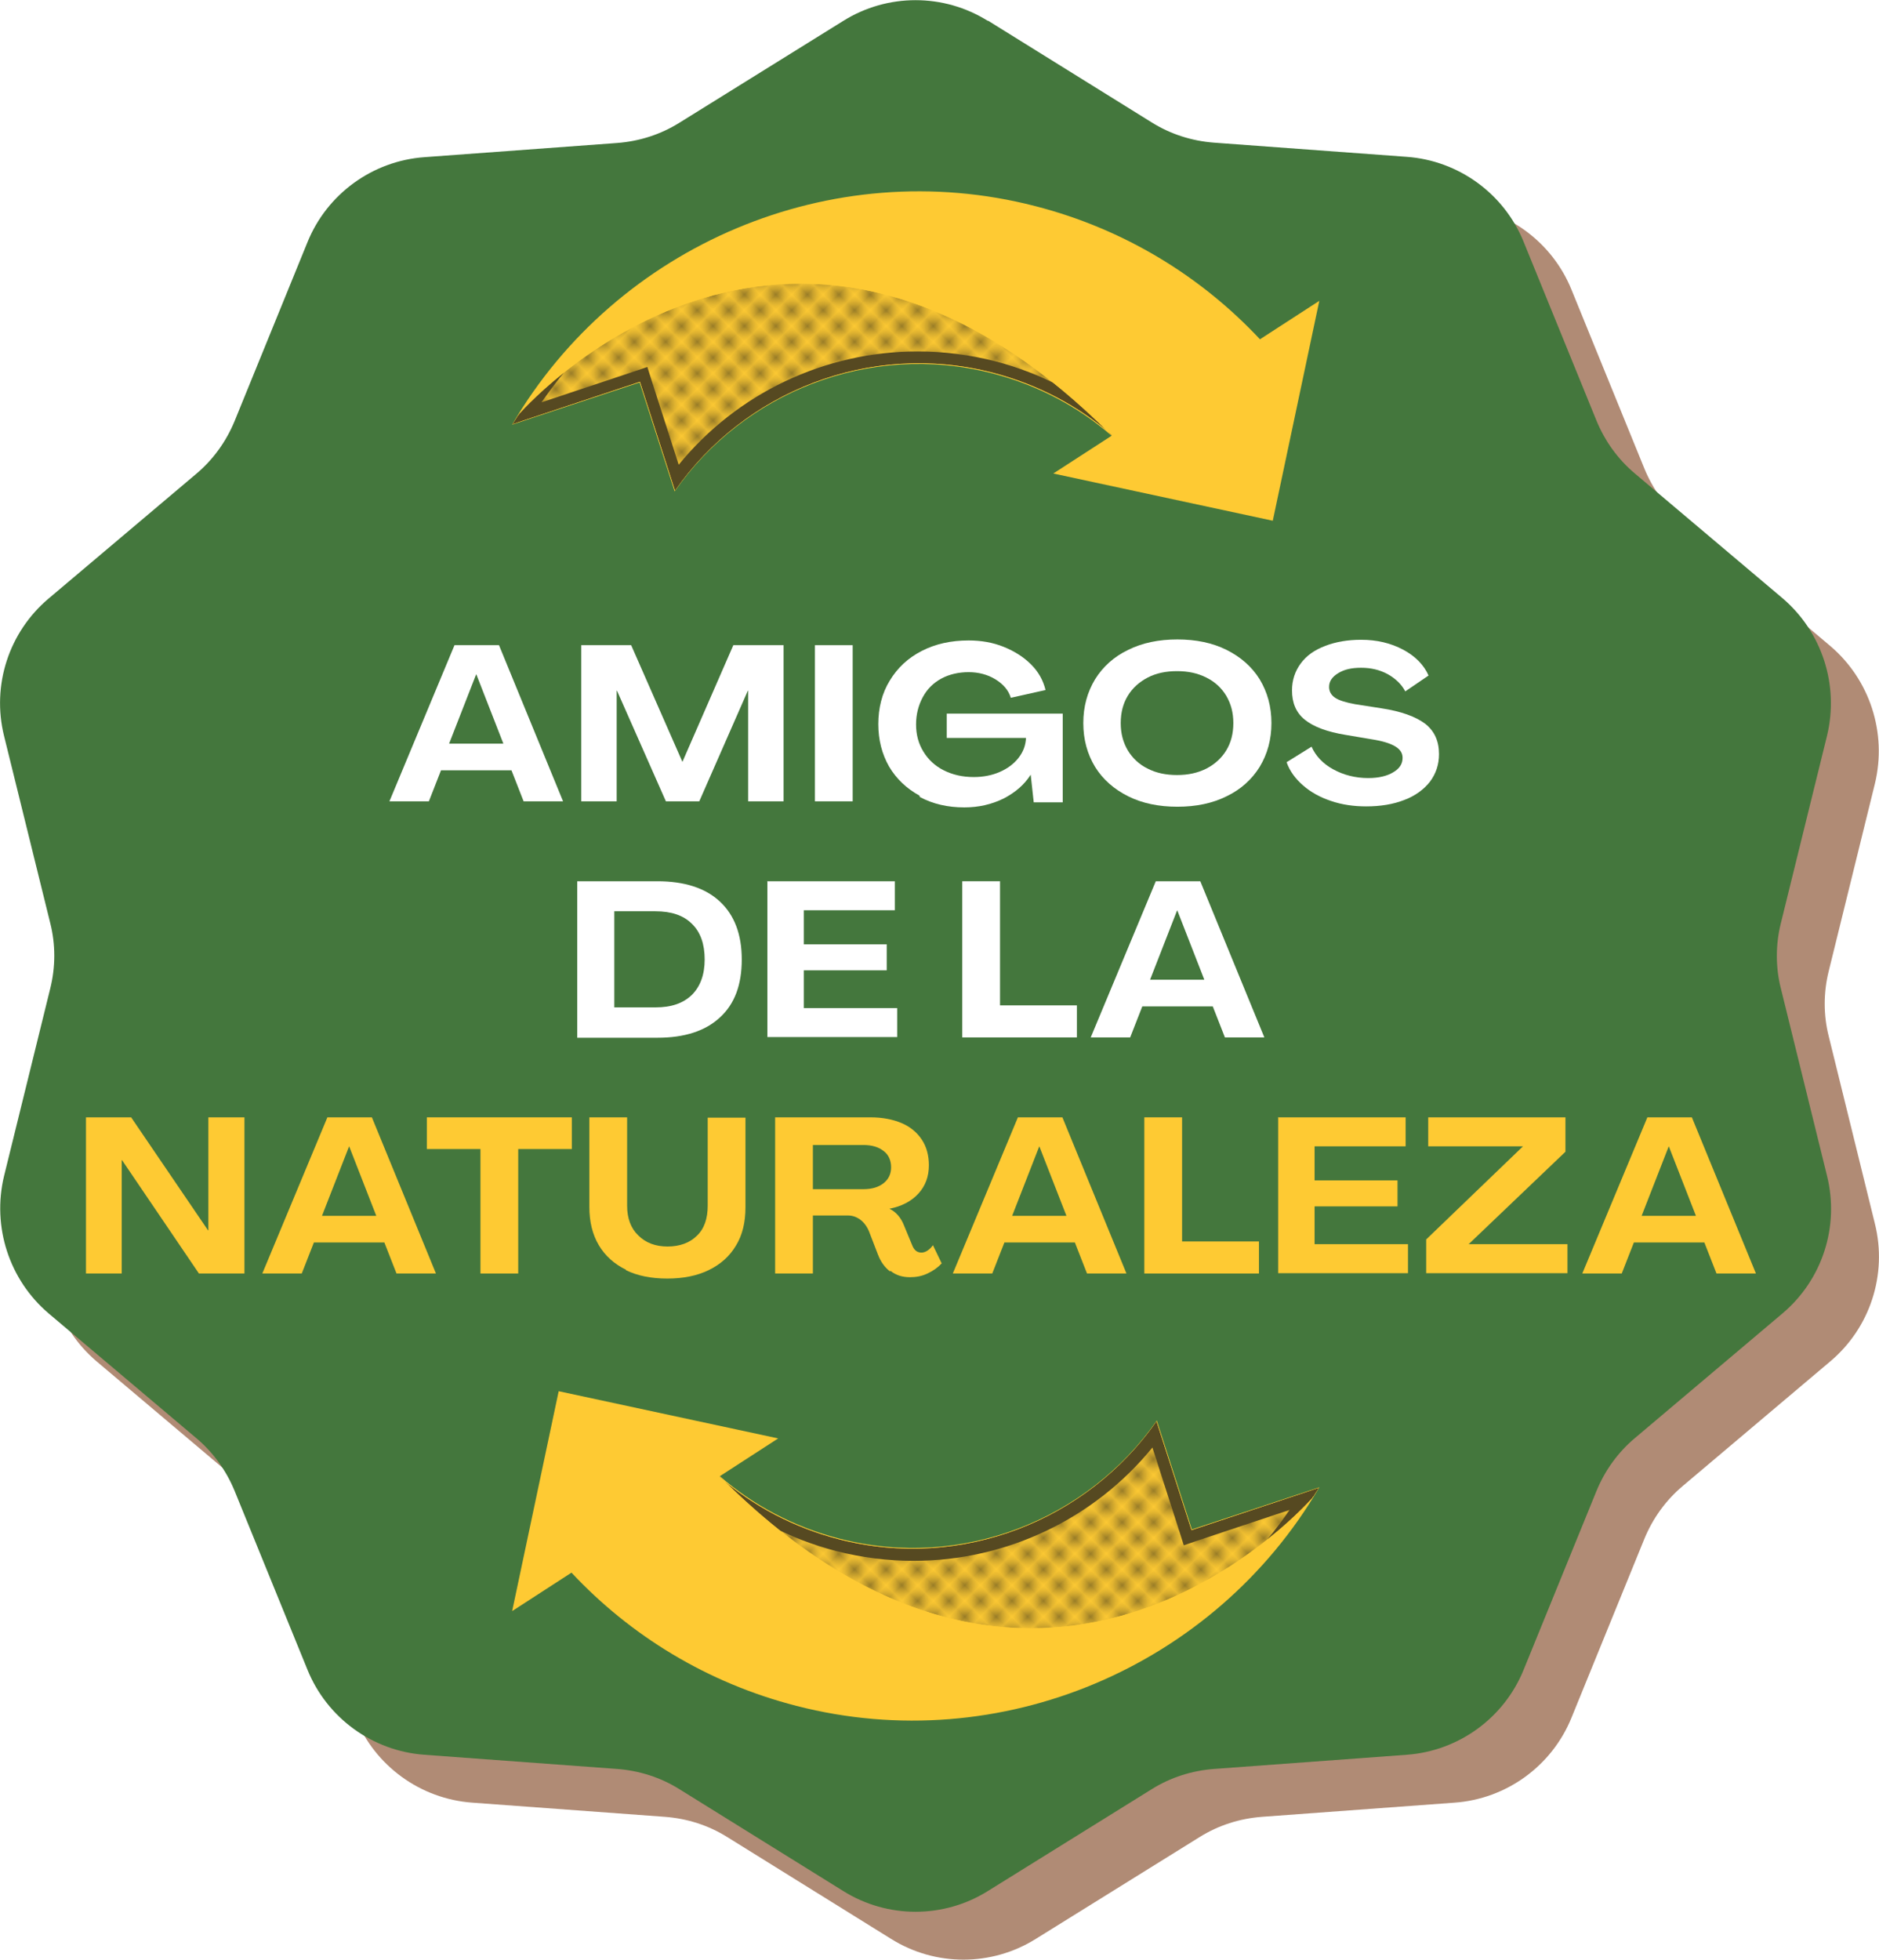
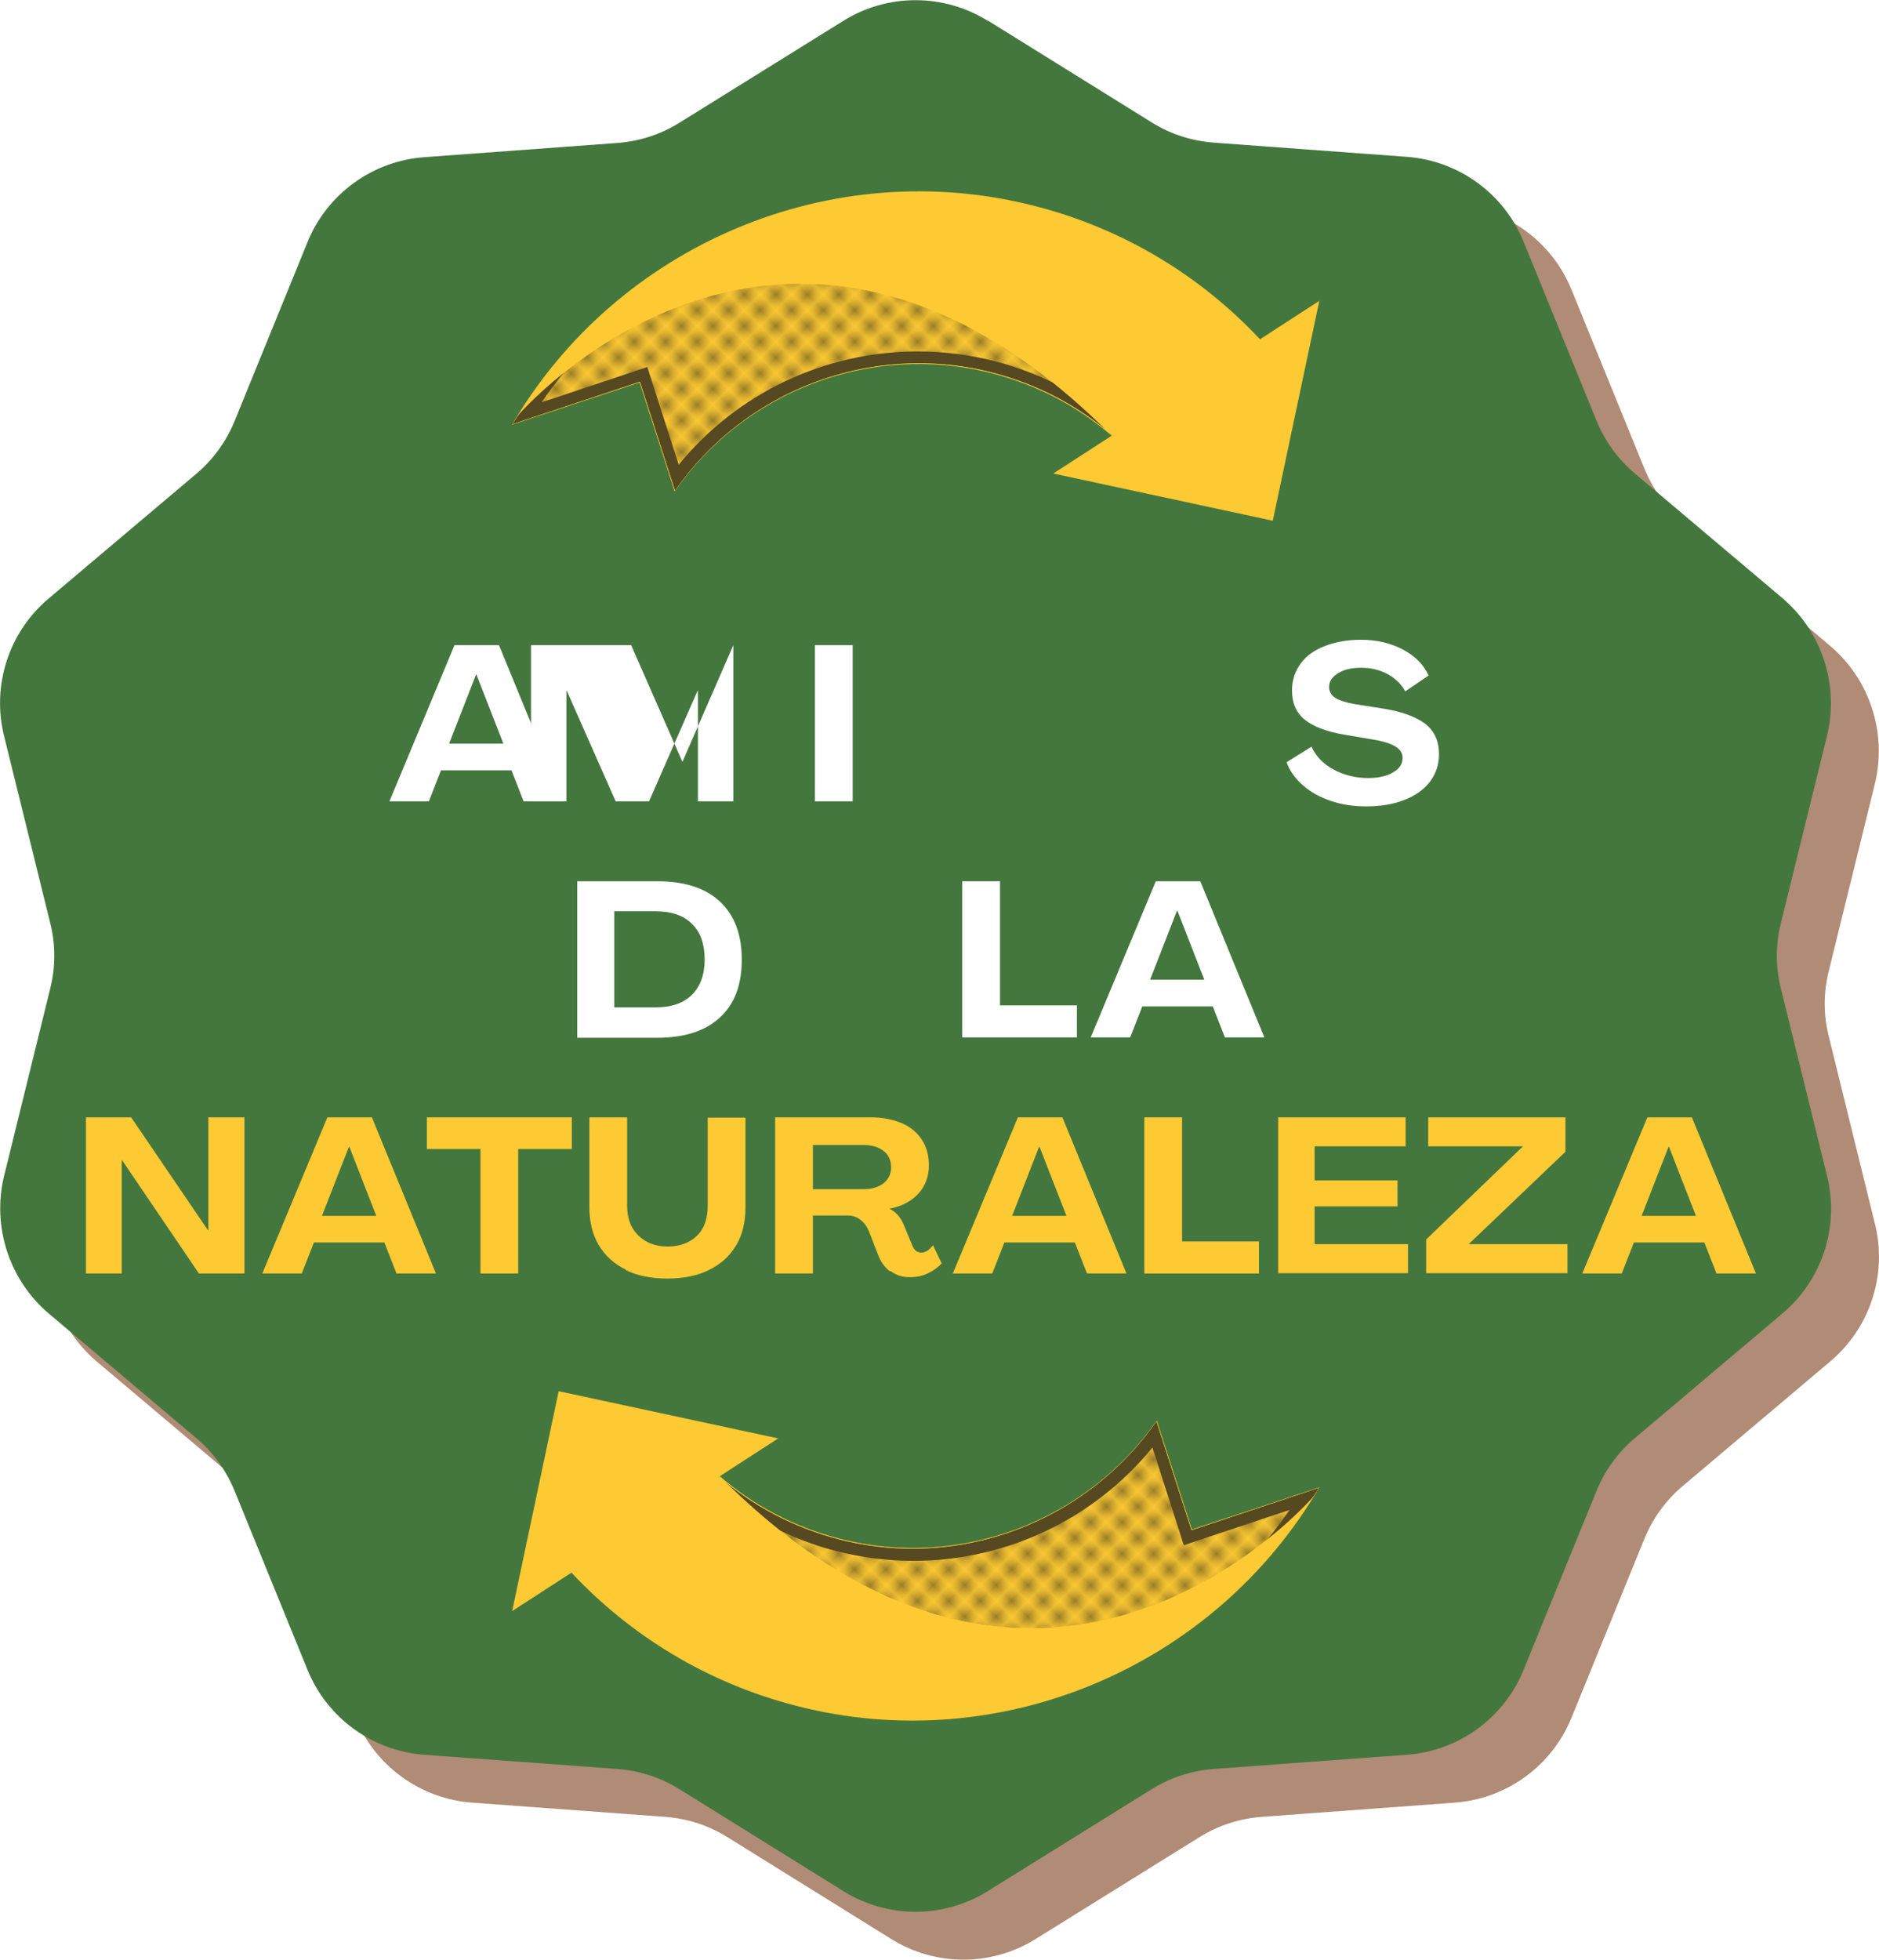
<svg xmlns="http://www.w3.org/2000/svg" viewBox="0 0 55.73 58.11">
  <defs>
    <style>.cls-1{fill:none;}.cls-2{fill:#44773d;}.cls-3{mix-blend-mode:multiply;opacity:.75;}.cls-4{fill:#b08b75;}.cls-5{fill:#1d1d1b;}.cls-6{isolation:isolate;}.cls-7{fill:url(#texture_nera);}.cls-8{fill:#feca33;}.cls-9{clip-path:url(#clippath-1);}.cls-10{fill:#fff;}.cls-11{clip-path:url(#clippath);}</style>
    <clipPath id="clippath">
      <path class="cls-1" d="M21.35,43.78c9.39,9.41,17.03,1.24,17.58.63,0,0,0,0,0-.01.01-.01.02-.03.03-.03,0,0,0,0,0,0h0c.05-.09.11-.17.16-.26l-.32.11-3.46,1.15-1.04-3.23c-2.04,2.93-5.77,4.44-9.42,3.5-1.35-.35-2.55-.99-3.54-1.85h0Z" />
    </clipPath>
    <pattern id="texture_nera" x="0" y="0" width="2" height="2" patternTransform="translate(-4606.81 -8099.62) rotate(-45) scale(.33)" patternUnits="userSpaceOnUse" viewBox="0 0 2 2">
      <rect class="cls-1" width="2" height="2" />
      <circle class="cls-5" cx=".72" cy=".72" r=".57" />
    </pattern>
    <clipPath id="clippath-1">
      <path class="cls-1" d="M32.97,12.91c-9.39-9.41-17.03-1.24-17.58-.63,0,0,0,0,0,.01-.01.01-.02.03-.03.03,0,0,0,0,0,0h0c-.05.09-.11.17-.16.26l.32-.11,3.46-1.15,1.04,3.23c2.04-2.93,5.77-4.44,9.42-3.5,1.35.35,2.55.99,3.54,1.85h0Z" />
    </clipPath>
  </defs>
  <g class="cls-6">
    <g id="Layer_2">
      <g id="ombra">
        <path class="cls-4" d="M30.72,2.03l4.86,3.02c.56.35,1.19.55,1.85.6l5.71.42c1.54.11,2.89,1.09,3.47,2.52l2.16,5.3c.25.61.64,1.15,1.14,1.57l4.37,3.69c1.18,1,1.69,2.58,1.33,4.08l-1.37,5.56c-.16.64-.16,1.31,0,1.94l1.37,5.56c.37,1.5-.14,3.08-1.33,4.08l-4.37,3.69c-.5.42-.89.96-1.14,1.57l-2.16,5.3c-.58,1.43-1.93,2.41-3.47,2.52l-5.71.42c-.66.05-1.29.25-1.85.6l-4.86,3.02c-1.31.82-2.98.82-4.29,0l-4.86-3.02c-.56-.35-1.19-.55-1.85-.6l-5.71-.42c-1.54-.11-2.89-1.09-3.47-2.52l-2.16-5.3c-.25-.61-.64-1.15-1.14-1.57l-4.37-3.69c-1.18-1-1.69-2.58-1.33-4.08l1.37-5.56c.16-.64.16-1.31,0-1.94l-1.37-5.56c-.37-1.5.14-3.08,1.33-4.08l4.37-3.69c.5-.42.89-.96,1.14-1.57l2.16-5.3c.58-1.43,1.93-2.41,3.47-2.52l5.71-.42c.66-.05,1.29-.25,1.85-.6l4.86-3.02c1.31-.82,2.98-.82,4.29,0Z" />
      </g>
      <g id="sfondo">
        <path class="cls-2" d="M29.3.61l4.86,3.02c.56.35,1.19.55,1.85.6l5.71.42c1.54.11,2.89,1.09,3.47,2.52l2.16,5.3c.25.61.64,1.15,1.14,1.57l4.37,3.69c1.18,1,1.69,2.58,1.33,4.08l-1.37,5.56c-.16.64-.16,1.31,0,1.94l1.37,5.56c.37,1.5-.14,3.08-1.33,4.08l-4.37,3.69c-.5.42-.89.96-1.14,1.57l-2.16,5.3c-.58,1.43-1.93,2.41-3.47,2.52l-5.71.42c-.66.05-1.29.25-1.85.6l-4.86,3.02c-1.31.82-2.98.82-4.29,0l-4.86-3.02c-.56-.35-1.19-.55-1.85-.6l-5.71-.42c-1.54-.11-2.89-1.09-3.47-2.52l-2.16-5.3c-.25-.61-.64-1.15-1.14-1.57l-4.37-3.69c-1.18-1-1.69-2.58-1.33-4.08l1.37-5.56c.16-.64.16-1.31,0-1.94L.12,21.82c-.37-1.5.14-3.08,1.33-4.08l4.37-3.69c.5-.42.89-.96,1.14-1.57l2.16-5.3c.58-1.43,1.93-2.41,3.47-2.52l5.71-.42c.66-.05,1.29-.25,1.85-.6l4.86-3.02c1.31-.82,2.98-.82,4.29,0Z" />
      </g>
      <g id="visual">
        <path class="cls-8" d="M39.13,44.1l-3.78,1.25-1.04-3.23c-2.04,2.93-5.77,4.44-9.42,3.5-1.35-.35-2.55-.99-3.54-1.85l1.73-1.12-6.51-1.4-1.38,6.52,1.76-1.14c1.74,1.86,4.02,3.27,6.67,3.95,6.05,1.56,12.4-1.16,15.51-6.48Z" />
        <g class="cls-11">
          <g class="cls-3">
            <path class="cls-7" d="M27.06,50.84c-1.14,0-2.29-.15-3.39-.43-2.53-.65-4.8-2-6.58-3.9l-.11-.11-1.51.98,1.25-5.9,5.9,1.27-1.56,1.01.19.16c1.05.91,2.26,1.54,3.62,1.89.73.19,1.49.29,2.24.29,2.82,0,5.47-1.32,7.16-3.56l.98,3.06,3.47-1.15c-2.52,3.96-6.94,6.4-11.65,6.4h0Z" />
            <path class="cls-5" d="M16.85,41.69l5.28,1.14-.98.64-.41.27.37.32c1.07.92,2.31,1.57,3.69,1.93.75.19,1.52.29,2.29.29,2.76,0,5.36-1.24,7.09-3.36l.82,2.55.11.35.35-.12,2.79-.93c-2.52,3.65-6.73,5.87-11.2,5.87-1.13,0-2.25-.14-3.35-.43-2.49-.64-4.74-1.97-6.49-3.85l-.21-.23-.26.17-1.01.66,1.12-5.29M16.57,41.26l-1.38,6.52,1.76-1.14c1.74,1.86,4.02,3.27,6.67,3.95,1.14.29,2.3.44,3.44.44,4.89,0,9.55-2.6,12.07-6.92l-3.78,1.25-1.04-3.23c-1.63,2.34-4.34,3.78-7.23,3.78-.73,0-1.46-.09-2.2-.28-1.35-.35-2.55-.99-3.54-1.85l1.73-1.12-6.51-1.4h0Z" />
          </g>
        </g>
        <path class="cls-8" d="M15.19,12.59l3.78-1.25,1.04,3.23c2.04-2.93,5.77-4.44,9.42-3.5,1.35.35,2.55.99,3.54,1.85l-1.73,1.12,6.51,1.4,1.38-6.52-1.76,1.14c-1.74-1.86-4.02-3.27-6.67-3.95-6.05-1.56-12.4,1.16-15.51,6.48Z" />
        <g class="cls-9">
          <g class="cls-3">
            <path class="cls-7" d="M31.71,13.95l1.56-1.01-.19-.16c-1.05-.91-2.26-1.54-3.62-1.89-.73-.19-1.49-.29-2.24-.29-2.82,0-5.47,1.32-7.16,3.56l-.98-3.06-3.47,1.15c2.52-3.96,6.94-6.4,11.65-6.4,1.14,0,2.29.15,3.39.43,2.53.65,4.8,2,6.58,3.9l.11.11,1.51-.98-1.25,5.9-5.9-1.27Z" />
            <path class="cls-5" d="M27.26,6.04c1.13,0,2.25.14,3.35.43,2.49.64,4.74,1.97,6.49,3.85l.21.23.26-.17,1.01-.66-1.12,5.29-5.28-1.14.98-.64.41-.27-.37-.32c-1.07-.92-2.31-1.57-3.69-1.93-.75-.19-1.52-.29-2.29-.29-2.76,0-5.36,1.24-7.09,3.36l-.82-2.55-.11-.35-.35.12-2.79.93c2.52-3.65,6.73-5.87,11.2-5.87M27.26,5.67c-4.89,0-9.55,2.6-12.07,6.92l3.78-1.25,1.04,3.23c1.63-2.34,4.34-3.78,7.23-3.78.73,0,1.46.09,2.2.28,1.35.35,2.55.99,3.54,1.85l-1.73,1.12,6.51,1.4,1.38-6.52-1.76,1.14c-1.74-1.86-4.02-3.27-6.67-3.95-1.14-.29-2.3-.44-3.44-.44h0Z" />
          </g>
        </g>
      </g>
      <g id="ES">
        <rect class="cls-1" width="54.32" height="56.69" />
        <path class="cls-10" d="M13.47,19.13h1.33l1.9,4.63h-1.17l-.36-.92h-2.09l-.36.92h-1.17l1.93-4.63ZM14.93,22.05l-.8-2.05h-.01l-.8,2.05h1.61Z" />
-         <path class="cls-10" d="M17.24,19.13h1.48l1.52,3.46h0l1.51-3.46h1.49v4.63h-1.05v-3.28h-.01l-1.44,3.28h-.99l-1.45-3.28h-.01v3.28h-1.05v-4.63Z" />
+         <path class="cls-10" d="M17.24,19.13h1.48l1.52,3.46h0l1.51-3.46v4.63h-1.05v-3.28h-.01l-1.44,3.28h-.99l-1.45-3.28h-.01v3.28h-1.05v-4.63Z" />
        <path class="cls-10" d="M24.17,19.13h1.12v4.63h-1.12v-4.63Z" />
-         <path class="cls-10" d="M27.27,23.59c-.38-.21-.68-.49-.9-.86-.21-.37-.32-.79-.32-1.26s.11-.92.34-1.29c.23-.38.54-.67.95-.88.41-.21.87-.31,1.39-.31.37,0,.72.06,1.04.19s.59.3.81.52c.22.22.36.47.43.76l-1.03.23c-.07-.23-.23-.41-.46-.55-.23-.14-.5-.21-.79-.21s-.57.06-.81.19c-.24.13-.42.31-.55.55-.13.24-.2.51-.2.81s.07.57.22.81c.14.23.34.42.6.55.26.13.55.2.89.2.28,0,.54-.05.77-.15.23-.1.42-.24.56-.42.14-.18.21-.37.22-.59h-2.35v-.72h3.44v2.63h-.86l-.09-.82h0c-.19.3-.46.53-.81.71-.35.17-.73.26-1.16.26-.49,0-.93-.1-1.32-.31Z" />
-         <path class="cls-10" d="M33.46,23.61c-.42-.21-.75-.5-.98-.87-.23-.38-.35-.81-.35-1.3s.12-.92.35-1.3c.23-.37.56-.67.98-.87.42-.21.91-.31,1.46-.31s1.04.1,1.46.31c.42.21.75.5.98.87.23.38.35.81.35,1.3s-.12.92-.35,1.3c-.23.37-.56.67-.98.87-.42.21-.91.31-1.46.31s-1.04-.1-1.46-.31ZM35.78,22.79c.25-.13.45-.31.59-.54.14-.23.21-.5.21-.81s-.07-.57-.21-.81c-.14-.23-.33-.41-.59-.54s-.54-.19-.87-.19-.62.06-.87.19-.45.31-.59.54-.21.5-.21.81.07.57.21.81c.14.23.34.42.59.54.25.13.54.19.87.19s.61-.06.87-.19Z" />
        <path class="cls-10" d="M39.48,23.75c-.33-.11-.6-.26-.83-.46s-.4-.43-.49-.69l.74-.46c.12.27.33.5.64.67.31.17.66.26,1.04.26.31,0,.56-.06.74-.17.19-.11.28-.25.28-.43,0-.14-.07-.25-.22-.34-.15-.09-.38-.16-.7-.21l-.77-.13c-.55-.09-.95-.24-1.21-.45s-.38-.5-.38-.87c0-.3.09-.57.26-.8s.41-.4.73-.52c.31-.12.67-.18,1.06-.18.47,0,.88.1,1.24.29s.62.45.76.77l-.69.47c-.11-.21-.29-.38-.52-.51-.24-.13-.5-.19-.79-.19s-.5.05-.68.16c-.18.11-.27.24-.27.41,0,.13.06.24.18.32.12.08.32.14.59.19l.77.12c.6.09,1.03.25,1.31.46.28.22.41.52.41.9,0,.31-.09.58-.27.82-.18.23-.44.42-.76.54-.33.13-.71.19-1.13.19-.37,0-.72-.05-1.04-.16Z" />
        <path class="cls-10" d="M17.12,26.13h2.38c.8,0,1.42.2,1.85.6.43.4.65.97.65,1.72s-.21,1.32-.65,1.72c-.43.4-1.05.6-1.85.6h-2.38v-4.63ZM19.44,29.87c.47,0,.82-.12,1.08-.37.25-.25.38-.6.38-1.05s-.12-.81-.38-1.06c-.25-.25-.61-.37-1.08-.37h-1.22v2.85h1.22Z" />
-         <path class="cls-10" d="M22.75,26.13h3.79v.86h-2.7v1.01h2.46v.77h-2.46v1.12h2.77v.86h-3.85v-4.63Z" />
        <path class="cls-10" d="M28.54,26.13h1.12v3.68h2.28v.95h-3.4v-4.63Z" />
        <path class="cls-10" d="M34.27,26.13h1.33l1.9,4.63h-1.17l-.36-.92h-2.09l-.36.92h-1.17l1.93-4.63ZM35.72,29.05l-.8-2.05h-.01l-.8,2.05h1.61Z" />
        <path class="cls-8" d="M2.54,33.13h1.35l2.28,3.35h.01v-3.35h1.07v4.63h-1.35l-2.28-3.36h-.01v3.36h-1.06v-4.63Z" />
        <path class="cls-8" d="M9.7,33.13h1.33l1.9,4.63h-1.17l-.36-.92h-2.09l-.36.92h-1.17l1.93-4.63ZM11.16,36.05l-.8-2.05h-.01l-.8,2.05h1.61Z" />
        <path class="cls-8" d="M14.25,34.07h-1.59v-.94h4.3v.94h-1.59v3.69h-1.12v-3.69Z" />
        <path class="cls-8" d="M18.57,37.65c-.35-.17-.62-.41-.81-.73-.19-.32-.28-.7-.28-1.13v-2.66h1.12v2.62c0,.37.11.67.33.88.22.22.51.33.87.33s.66-.11.87-.32c.22-.21.32-.51.32-.89v-2.61h1.12v2.66c0,.44-.09.82-.28,1.13-.19.32-.46.56-.81.73s-.76.25-1.23.25-.88-.08-1.23-.25Z" />
        <path class="cls-8" d="M26.4,37.7c-.16-.12-.28-.29-.36-.5l-.27-.7c-.06-.14-.15-.26-.26-.34-.11-.08-.23-.12-.36-.12h-1.04v1.72h-1.12v-4.63h2.83c.35,0,.66.06.92.17.26.11.46.28.6.49.14.21.21.47.21.76,0,.33-.1.61-.31.84s-.5.38-.86.45h0c.19.09.34.26.43.49l.24.58c.06.16.15.23.28.23.06,0,.12-.02.18-.06s.11-.09.16-.16l.26.54c-.11.12-.25.22-.42.3s-.34.11-.52.11c-.23,0-.42-.06-.58-.19ZM25.61,35.26c.25,0,.45-.06.6-.18.15-.12.22-.28.22-.47s-.07-.37-.22-.48c-.15-.12-.35-.18-.6-.18h-1.5v1.31h1.5Z" />
        <path class="cls-8" d="M30.18,33.13h1.33l1.9,4.63h-1.17l-.36-.92h-2.09l-.36.92h-1.17l1.93-4.63ZM31.63,36.05l-.8-2.05h-.01l-.8,2.05h1.61Z" />
        <path class="cls-8" d="M33.94,33.13h1.12v3.68h2.28v.95h-3.4v-4.63Z" />
        <path class="cls-8" d="M37.9,33.13h3.79v.86h-2.7v1.01h2.46v.77h-2.46v1.12h2.77v.86h-3.85v-4.63Z" />
        <path class="cls-8" d="M42.3,36.75l2.87-2.76h-2.81v-.86h4.07v1.02s-2.87,2.74-2.87,2.74h2.93v.86h-4.19v-1.01Z" />
        <path class="cls-8" d="M48.85,33.13h1.33l1.9,4.63h-1.17l-.36-.92h-2.09l-.36.92h-1.17l1.93-4.63ZM50.3,36.05l-.8-2.05h-.01l-.8,2.05h1.61Z" />
      </g>
    </g>
  </g>
</svg>